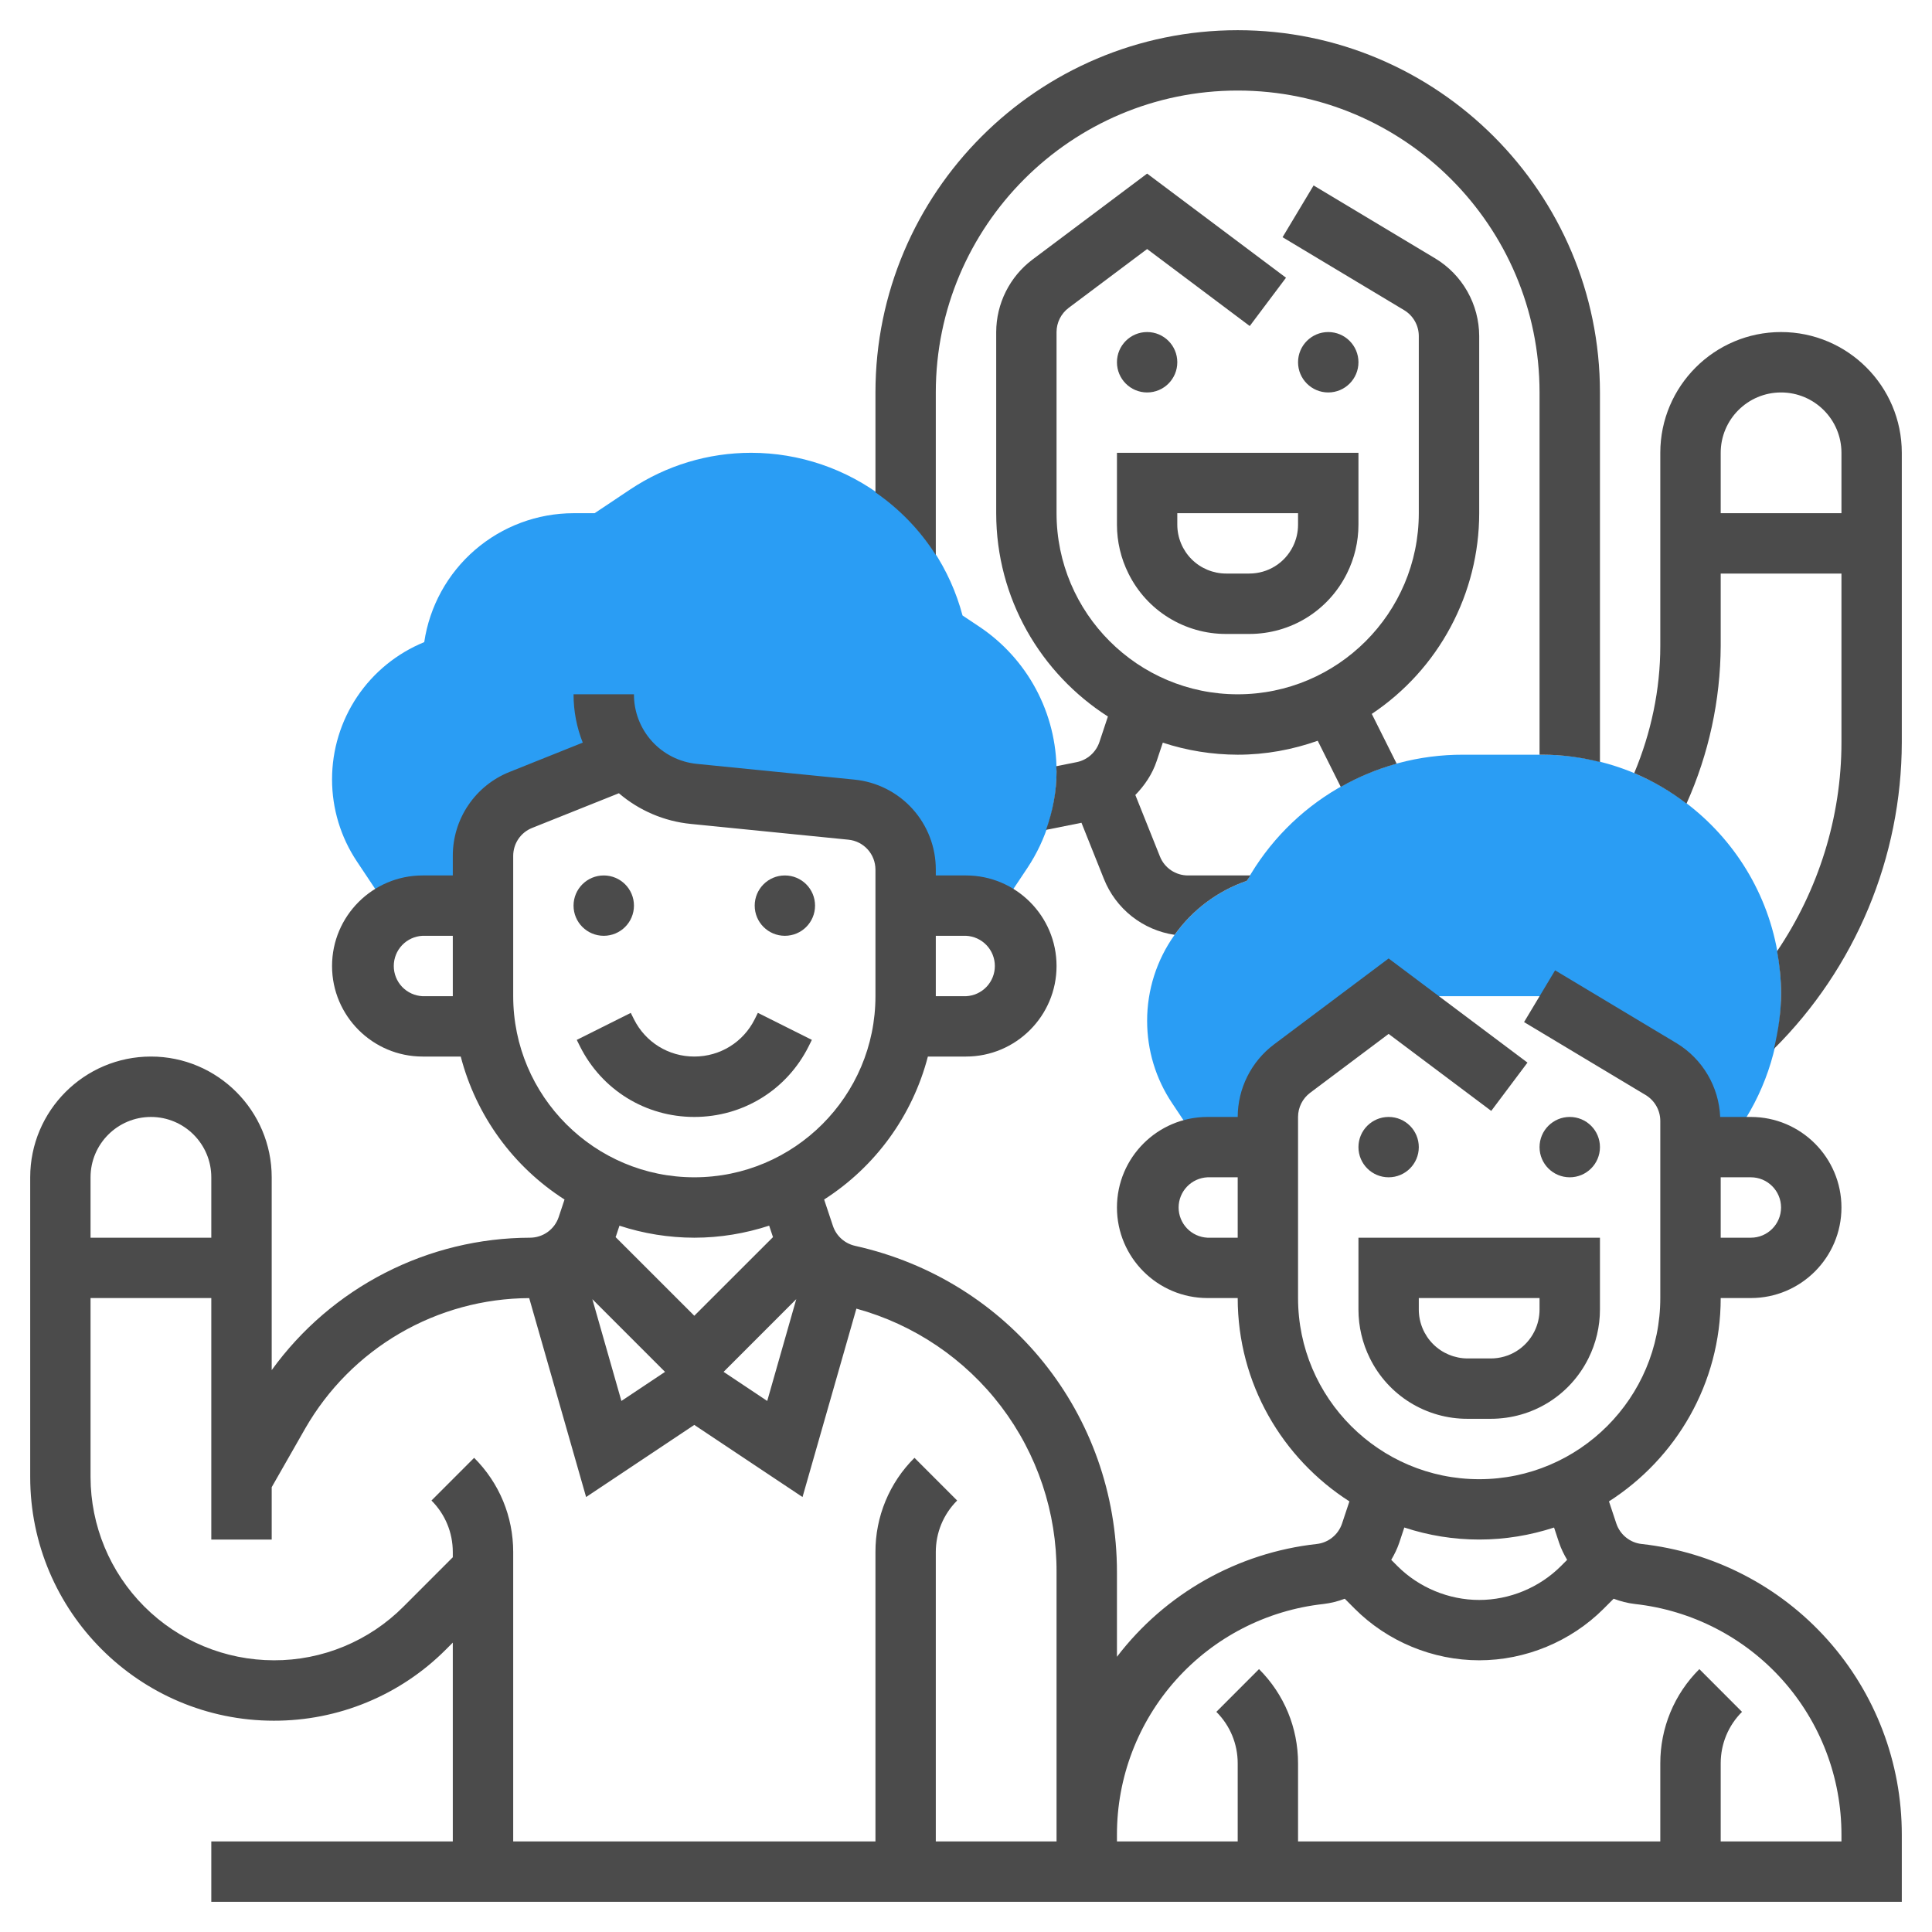
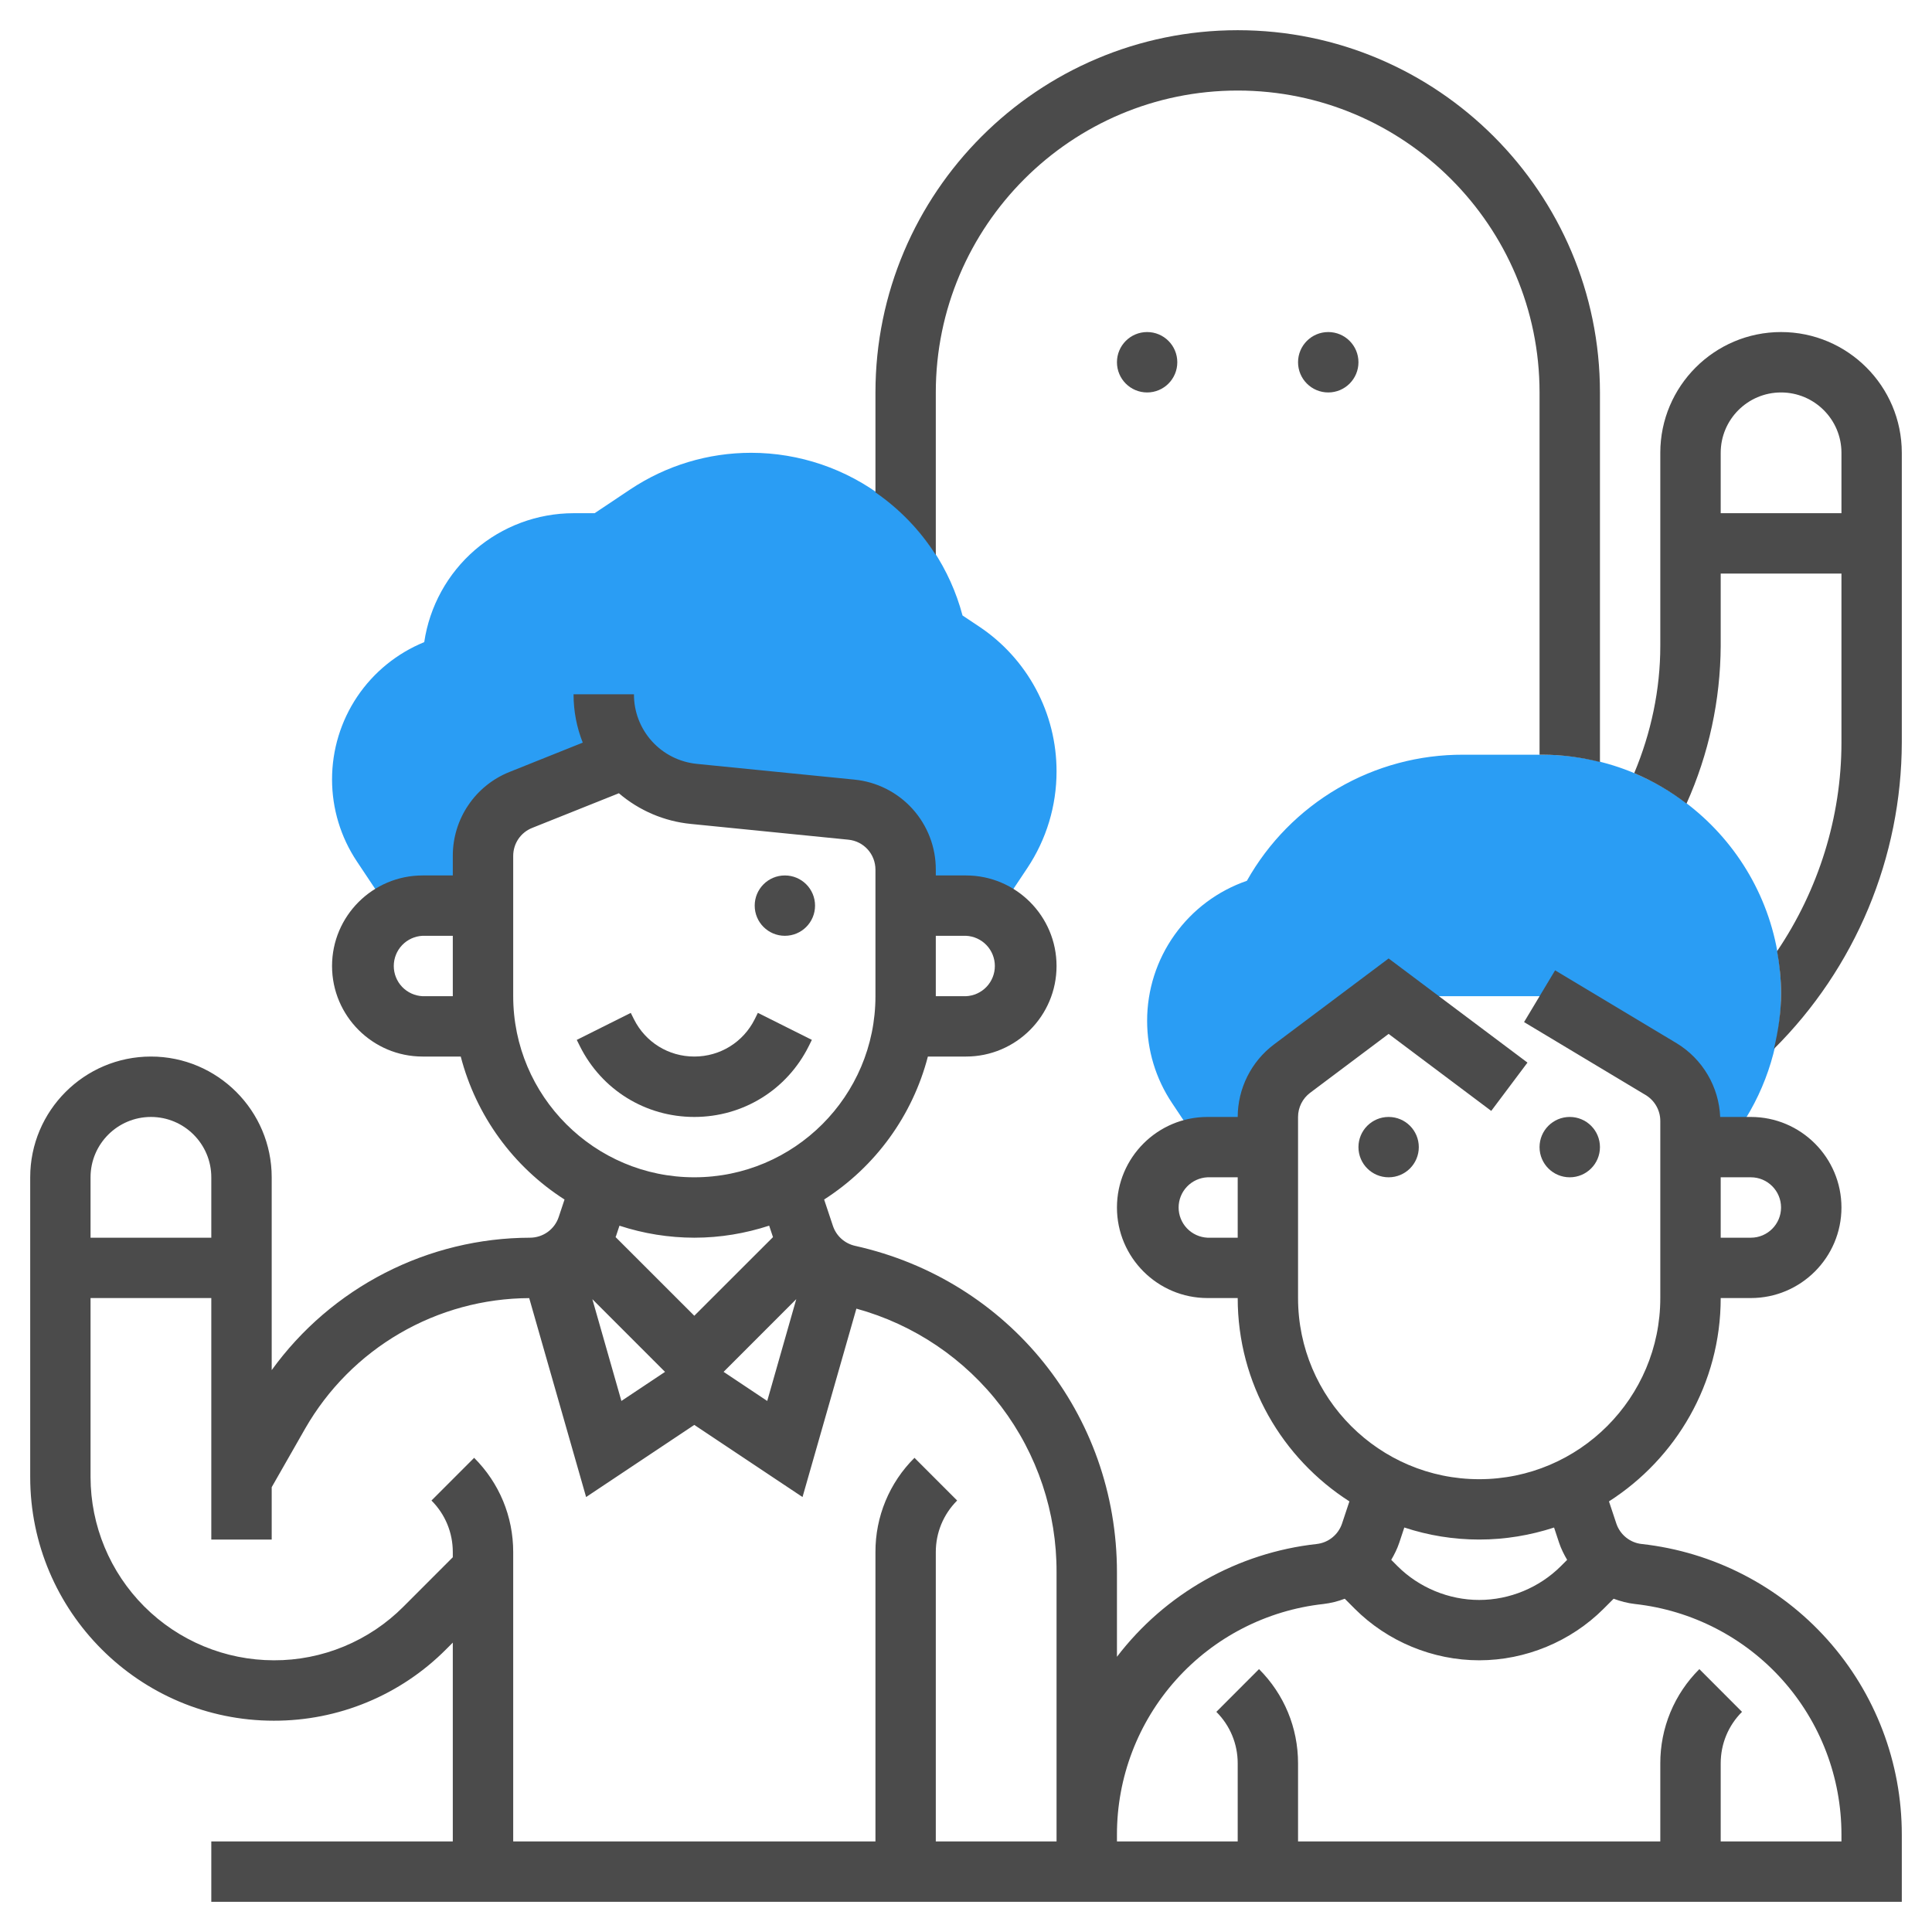
<svg xmlns="http://www.w3.org/2000/svg" width="60" height="60" viewBox="0 0 60 60" fill="none">
  <path d="M30.402 19.454L29.892 19.114C29.508 17.666 28.656 16.386 27.469 15.472C26.282 14.559 24.826 14.063 23.328 14.062C21.987 14.062 20.69 14.455 19.573 15.199L18.466 15.938H17.812C16.688 15.939 15.601 16.344 14.75 17.079C13.899 17.814 13.34 18.83 13.175 19.942C12.328 20.288 11.603 20.877 11.093 21.636C10.584 22.395 10.312 23.289 10.312 24.203C10.312 25.115 10.58 25.998 11.085 26.755L12.175 28.391C12.462 28.219 12.79 28.127 13.125 28.125H15V26.582C15 26.207 15.112 25.841 15.322 25.531C15.532 25.22 15.831 24.98 16.178 24.841L19.453 23.531L19.442 23.499C19.948 24.13 20.689 24.568 21.548 24.654L26.437 25.143C26.899 25.189 27.328 25.406 27.64 25.751C27.952 26.096 28.125 26.544 28.125 27.009V28.125H30C30.348 28.125 30.669 28.226 30.949 28.391L31.903 26.96C32.498 26.067 32.812 25.028 32.812 23.957C32.813 23.066 32.594 22.188 32.173 21.402C31.753 20.617 31.144 19.947 30.402 19.454ZM37.323 35.643C37.382 35.637 37.439 35.625 37.5 35.625H39.375V34.688C39.375 34.097 39.653 33.542 40.125 33.188L43.125 30.938H47.812L51.59 33.203C52.154 33.543 52.5 34.153 52.5 34.811V35.625H53.627L54.068 34.964C54.881 33.747 55.314 32.315 55.312 30.851C55.312 26.764 51.986 23.438 47.899 23.438H45.443C44.075 23.433 42.731 23.793 41.55 24.482C40.369 25.171 39.393 26.162 38.723 27.354C37.818 27.666 37.033 28.253 36.478 29.033C35.922 29.812 35.624 30.746 35.625 31.703C35.625 32.615 35.892 33.498 36.398 34.255L37.323 35.643Z" fill="#2A9DF4" />
-   <path d="M18.75 29.062C19.268 29.062 19.688 28.643 19.688 28.125C19.688 27.607 19.268 27.188 18.75 27.188C18.232 27.188 17.812 27.607 17.812 28.125C17.812 28.643 18.232 29.062 18.75 29.062Z" fill="#4B4B4B" />
  <path d="M24.375 29.062C24.893 29.062 25.312 28.643 25.312 28.125C25.312 27.607 24.893 27.188 24.375 27.188C23.857 27.188 23.438 27.607 23.438 28.125C23.438 28.643 23.857 29.062 24.375 29.062Z" fill="#4B4B4B" />
  <path d="M19.589 31.456L17.912 32.295L18.01 32.492C18.687 33.847 20.048 34.688 21.562 34.688C23.077 34.688 24.438 33.847 25.115 32.492L25.213 32.294L23.536 31.455L23.438 31.654C23.08 32.368 22.362 32.812 21.562 32.812C20.763 32.812 20.045 32.368 19.688 31.654L19.589 31.456Z" fill="#4B4B4B" />
  <path d="M43.125 36.562C43.643 36.562 44.062 36.143 44.062 35.625C44.062 35.107 43.643 34.688 43.125 34.688C42.607 34.688 42.188 35.107 42.188 35.625C42.188 36.143 42.607 36.562 43.125 36.562Z" fill="#4B4B4B" />
  <path d="M48.75 36.562C49.268 36.562 49.688 36.143 49.688 35.625C49.688 35.107 49.268 34.688 48.75 34.688C48.232 34.688 47.812 35.107 47.812 35.625C47.812 36.143 48.232 36.562 48.75 36.562Z" fill="#4B4B4B" />
  <path d="M35.625 12.188C36.143 12.188 36.562 11.768 36.562 11.25C36.562 10.732 36.143 10.312 35.625 10.312C35.107 10.312 34.688 10.732 34.688 11.25C34.688 11.768 35.107 12.188 35.625 12.188Z" fill="#4B4B4B" />
  <path d="M41.25 12.188C41.768 12.188 42.188 11.768 42.188 11.25C42.188 10.732 41.768 10.312 41.25 10.312C40.732 10.312 40.312 10.732 40.312 11.25C40.312 11.768 40.732 12.188 41.25 12.188Z" fill="#4B4B4B" />
-   <path d="M34.688 16.296C34.688 16.82 34.811 17.344 35.046 17.812C35.325 18.377 35.758 18.853 36.294 19.184C36.831 19.515 37.449 19.69 38.079 19.688H38.796C40.089 19.688 41.252 18.968 41.829 17.812C42.064 17.344 42.188 16.82 42.188 16.296V14.062H34.688V16.296ZM36.562 15.938H40.312V16.296C40.312 16.53 40.257 16.764 40.152 16.974C39.894 17.491 39.374 17.812 38.796 17.812H38.079C37.677 17.812 37.291 17.652 37.007 17.368C36.723 17.084 36.563 16.698 36.562 16.296V15.938ZM42.188 40.671C42.188 41.195 42.311 41.719 42.546 42.188C42.825 42.752 43.258 43.228 43.794 43.559C44.331 43.89 44.949 44.065 45.579 44.062H46.296C47.589 44.062 48.752 43.343 49.329 42.188C49.564 41.719 49.688 41.195 49.688 40.671V38.438H42.188V40.671ZM44.062 40.312H47.812V40.671C47.812 40.905 47.757 41.139 47.652 41.349C47.394 41.866 46.874 42.188 46.296 42.188H45.579C45.177 42.187 44.791 42.027 44.507 41.743C44.223 41.459 44.063 41.073 44.062 40.671V40.312Z" fill="#4B4B4B" />
  <path d="M50.983 47.95C50.805 47.931 50.637 47.86 50.498 47.748C50.358 47.635 50.254 47.485 50.197 47.316L49.968 46.627C52.051 45.293 53.438 42.964 53.438 40.312H54.375C55.926 40.312 57.188 39.051 57.188 37.5C57.188 35.949 55.926 34.688 54.375 34.688H53.422C53.402 34.225 53.269 33.774 53.033 33.375C52.798 32.976 52.468 32.641 52.072 32.4L48.295 30.134L47.331 31.742L51.108 34.008C51.389 34.177 51.562 34.484 51.562 34.811V40.312C51.562 43.415 49.04 45.938 45.938 45.938C42.835 45.938 40.312 43.415 40.312 40.312V34.688C40.312 34.394 40.452 34.114 40.687 33.938L43.125 32.109L46.312 34.5L47.437 33L43.125 29.766L39.562 32.438C39.213 32.701 38.931 33.041 38.736 33.431C38.541 33.821 38.439 34.251 38.438 34.688H37.5C35.949 34.688 34.688 35.949 34.688 37.5C34.688 39.051 35.949 40.312 37.5 40.312H38.438C38.438 42.964 39.824 45.292 41.907 46.627L41.678 47.316C41.621 47.485 41.517 47.635 41.378 47.747C41.239 47.86 41.071 47.93 40.893 47.95C39.675 48.084 38.498 48.464 37.431 49.066C36.365 49.668 35.431 50.48 34.688 51.453V48.831C34.688 43.924 31.343 39.754 26.552 38.69C26.394 38.654 26.248 38.578 26.128 38.47C26.008 38.362 25.918 38.224 25.867 38.071L25.594 37.252C27.189 36.231 28.34 34.645 28.816 32.812H30C31.551 32.812 32.812 31.551 32.812 30C32.812 28.449 31.551 27.188 30 27.188H29.062V27.009C29.065 26.311 28.806 25.638 28.338 25.12C27.87 24.603 27.225 24.278 26.53 24.211L21.642 23.723C21.106 23.67 20.608 23.42 20.247 23.021C19.885 22.621 19.686 22.101 19.688 21.562H17.812C17.812 22.092 17.913 22.598 18.098 23.063L15.83 23.971C15.307 24.178 14.859 24.538 14.544 25.004C14.228 25.47 14.061 26.02 14.062 26.582V27.188H13.125C11.574 27.188 10.312 28.449 10.312 30C10.312 31.551 11.574 32.812 13.125 32.812H14.309C14.785 34.646 15.937 36.232 17.532 37.252L17.351 37.796C17.289 37.983 17.169 38.145 17.01 38.26C16.85 38.375 16.658 38.437 16.462 38.438C14.895 38.441 13.351 38.816 11.956 39.531C10.561 40.246 9.356 41.28 8.438 42.55V36.562C8.438 34.494 6.756 32.812 4.688 32.812C2.619 32.812 0.938 34.494 0.938 36.562V45.871C0.938 50.043 4.332 53.438 8.504 53.438C9.498 53.44 10.483 53.246 11.401 52.865C12.319 52.485 13.153 51.926 13.854 51.221L14.062 51.013V57.188H6.562V59.062H59.062V56.977C59.064 54.742 58.241 52.584 56.75 50.918C55.259 49.252 53.205 48.195 50.983 47.95ZM55.312 37.5C55.312 38.017 54.892 38.438 54.375 38.438H53.438V36.562H54.375C54.892 36.562 55.312 36.983 55.312 37.5ZM37.5 38.438C37.259 38.427 37.031 38.323 36.864 38.149C36.697 37.974 36.603 37.742 36.603 37.5C36.603 37.258 36.697 37.026 36.864 36.851C37.031 36.677 37.259 36.573 37.5 36.562H38.438V38.438H37.5ZM13.125 30.938C12.884 30.927 12.656 30.823 12.489 30.649C12.322 30.474 12.229 30.242 12.229 30C12.229 29.758 12.322 29.526 12.489 29.351C12.656 29.177 12.884 29.073 13.125 29.062H14.062V30.938H13.125ZM45.938 47.812C46.749 47.812 47.529 47.678 48.263 47.439L48.418 47.908C48.481 48.098 48.57 48.274 48.669 48.443L48.475 48.637C47.807 49.304 46.883 49.688 45.938 49.688C44.992 49.688 44.068 49.304 43.4 48.637L43.206 48.442C43.305 48.274 43.393 48.097 43.456 47.908L43.612 47.438C44.363 47.686 45.148 47.812 45.938 47.812ZM20.653 42.605L19.298 43.508L18.396 40.347L20.653 42.605ZM24.729 40.346L23.827 43.508L22.472 42.604L24.729 40.346ZM30 29.062C30.241 29.073 30.469 29.177 30.636 29.351C30.803 29.526 30.896 29.758 30.896 30C30.896 30.242 30.803 30.474 30.636 30.649C30.469 30.823 30.241 30.927 30 30.938H29.062V29.062H30ZM15.938 30.938V26.582C15.938 26.197 16.169 25.854 16.526 25.712L19.22 24.635C19.85 25.174 20.63 25.507 21.456 25.588L26.344 26.077C26.826 26.124 27.188 26.526 27.188 27.009V30.938C27.188 34.04 24.665 36.562 21.562 36.562C18.46 36.562 15.938 34.04 15.938 30.938ZM21.562 38.438C22.374 38.438 23.154 38.303 23.887 38.064L24.006 38.42L21.562 40.862L19.117 38.418L19.13 38.39L19.238 38.065C19.988 38.311 20.773 38.437 21.562 38.438ZM4.688 34.688C5.722 34.688 6.562 35.528 6.562 36.562V38.438H2.812V36.562C2.812 35.528 3.653 34.688 4.688 34.688ZM14.725 45.274L13.4 46.6C13.827 47.028 14.062 47.596 14.062 48.201V48.362L12.529 49.896C12.002 50.426 11.374 50.846 10.683 51.132C9.993 51.418 9.252 51.565 8.504 51.562C6.995 51.56 5.549 50.96 4.482 49.893C3.415 48.826 2.814 47.38 2.812 45.871V40.312H6.562V47.812H8.438V46.186L9.478 44.364C10.181 43.139 11.193 42.119 12.415 41.408C13.636 40.697 15.022 40.32 16.435 40.314L18.202 46.492L21.562 44.252L24.923 46.492L26.596 40.641C28.388 41.133 29.969 42.202 31.093 43.682C32.216 45.163 32.821 46.973 32.812 48.832V57.188H29.062V48.201C29.062 47.596 29.298 47.028 29.725 46.6L28.4 45.274C28.014 45.657 27.708 46.113 27.5 46.616C27.292 47.118 27.186 47.657 27.188 48.201V57.188H15.938V48.201C15.938 47.094 15.507 46.056 14.725 45.274ZM57.188 57.188H53.438V54.763C53.438 54.158 53.673 53.59 54.1 53.163L52.775 51.836C52.389 52.22 52.083 52.676 51.875 53.178C51.667 53.681 51.561 54.219 51.562 54.763V57.188H40.312V54.763C40.312 53.657 39.882 52.618 39.1 51.836L37.775 53.163C38.202 53.59 38.438 54.158 38.438 54.763V57.188H34.688V56.977C34.686 55.203 35.339 53.491 36.523 52.169C37.706 50.847 39.336 50.008 41.099 49.814C41.326 49.787 41.549 49.732 41.763 49.65L42.074 49.962C43.091 50.979 44.499 51.562 45.938 51.562C47.376 51.562 48.784 50.979 49.801 49.962L50.113 49.65C50.325 49.729 50.546 49.788 50.777 49.814C52.54 50.009 54.17 50.847 55.353 52.169C56.536 53.491 57.189 55.203 57.188 56.977V57.188ZM55.312 10.312C53.244 10.312 51.562 11.994 51.562 14.062V20.058C51.562 21.415 51.276 22.761 50.752 24.01C51.331 24.255 51.877 24.573 52.376 24.957C53.068 23.416 53.429 21.747 53.438 20.058V17.812H57.188V23.06C57.188 25.377 56.473 27.64 55.189 29.54C55.266 29.966 55.312 30.403 55.312 30.851C55.312 31.438 55.225 32.014 55.09 32.575C56.345 31.328 57.341 29.845 58.023 28.213C58.704 26.58 59.058 24.829 59.062 23.06V14.062C59.062 11.994 57.381 10.312 55.312 10.312ZM53.438 15.938V14.062C53.438 13.028 54.278 12.188 55.312 12.188C56.347 12.188 57.188 13.028 57.188 14.062V15.938H53.438ZM29.062 17.237V12.188C29.062 7.018 33.268 2.812 38.438 2.812C43.607 2.812 47.812 7.018 47.812 12.188V23.438H47.899C48.517 23.438 49.114 23.522 49.688 23.665V12.188C49.688 5.984 44.641 0.938 38.438 0.938C32.234 0.938 27.188 5.984 27.188 12.188V15.291C27.937 15.807 28.574 16.469 29.062 17.237Z" fill="#4B4B4B" />
-   <path d="M45.938 15.938V10.436C45.936 9.951 45.81 9.474 45.571 9.052C45.332 8.629 44.988 8.276 44.572 8.025L40.795 5.759L39.831 7.367L43.608 9.633C43.889 9.802 44.062 10.109 44.062 10.436V15.938C44.062 19.04 41.54 21.562 38.438 21.562C35.335 21.562 32.812 19.04 32.812 15.938V10.312C32.812 10.019 32.952 9.739 33.187 9.562L35.625 7.734L38.812 10.125L39.938 8.625L35.625 5.391L32.062 8.063C31.713 8.326 31.431 8.666 31.236 9.056C31.041 9.446 30.939 9.876 30.938 10.312V15.938C30.938 18.589 32.324 20.918 34.407 22.252L34.143 23.046C34.036 23.364 33.766 23.603 33.437 23.669L32.802 23.796C32.804 23.85 32.812 23.903 32.812 23.958C32.812 24.582 32.693 25.192 32.486 25.772L33.586 25.552L34.282 27.294C34.464 27.751 34.762 28.152 35.147 28.457C35.533 28.762 35.992 28.96 36.478 29.032C37.033 28.253 37.818 27.666 38.722 27.354C38.755 27.296 38.797 27.245 38.831 27.188H36.893C36.706 27.188 36.523 27.132 36.367 27.027C36.212 26.922 36.092 26.773 36.023 26.599L35.259 24.689C35.547 24.392 35.785 24.044 35.92 23.639L36.112 23.064C36.862 23.311 37.647 23.436 38.438 23.438C39.309 23.438 40.144 23.28 40.923 23.005L41.639 24.438C42.186 24.127 42.769 23.885 43.375 23.717L42.602 22.171C43.628 21.486 44.469 20.559 45.05 19.472C45.632 18.385 45.937 17.171 45.938 15.938Z" fill="#4B4B4B" />
</svg>